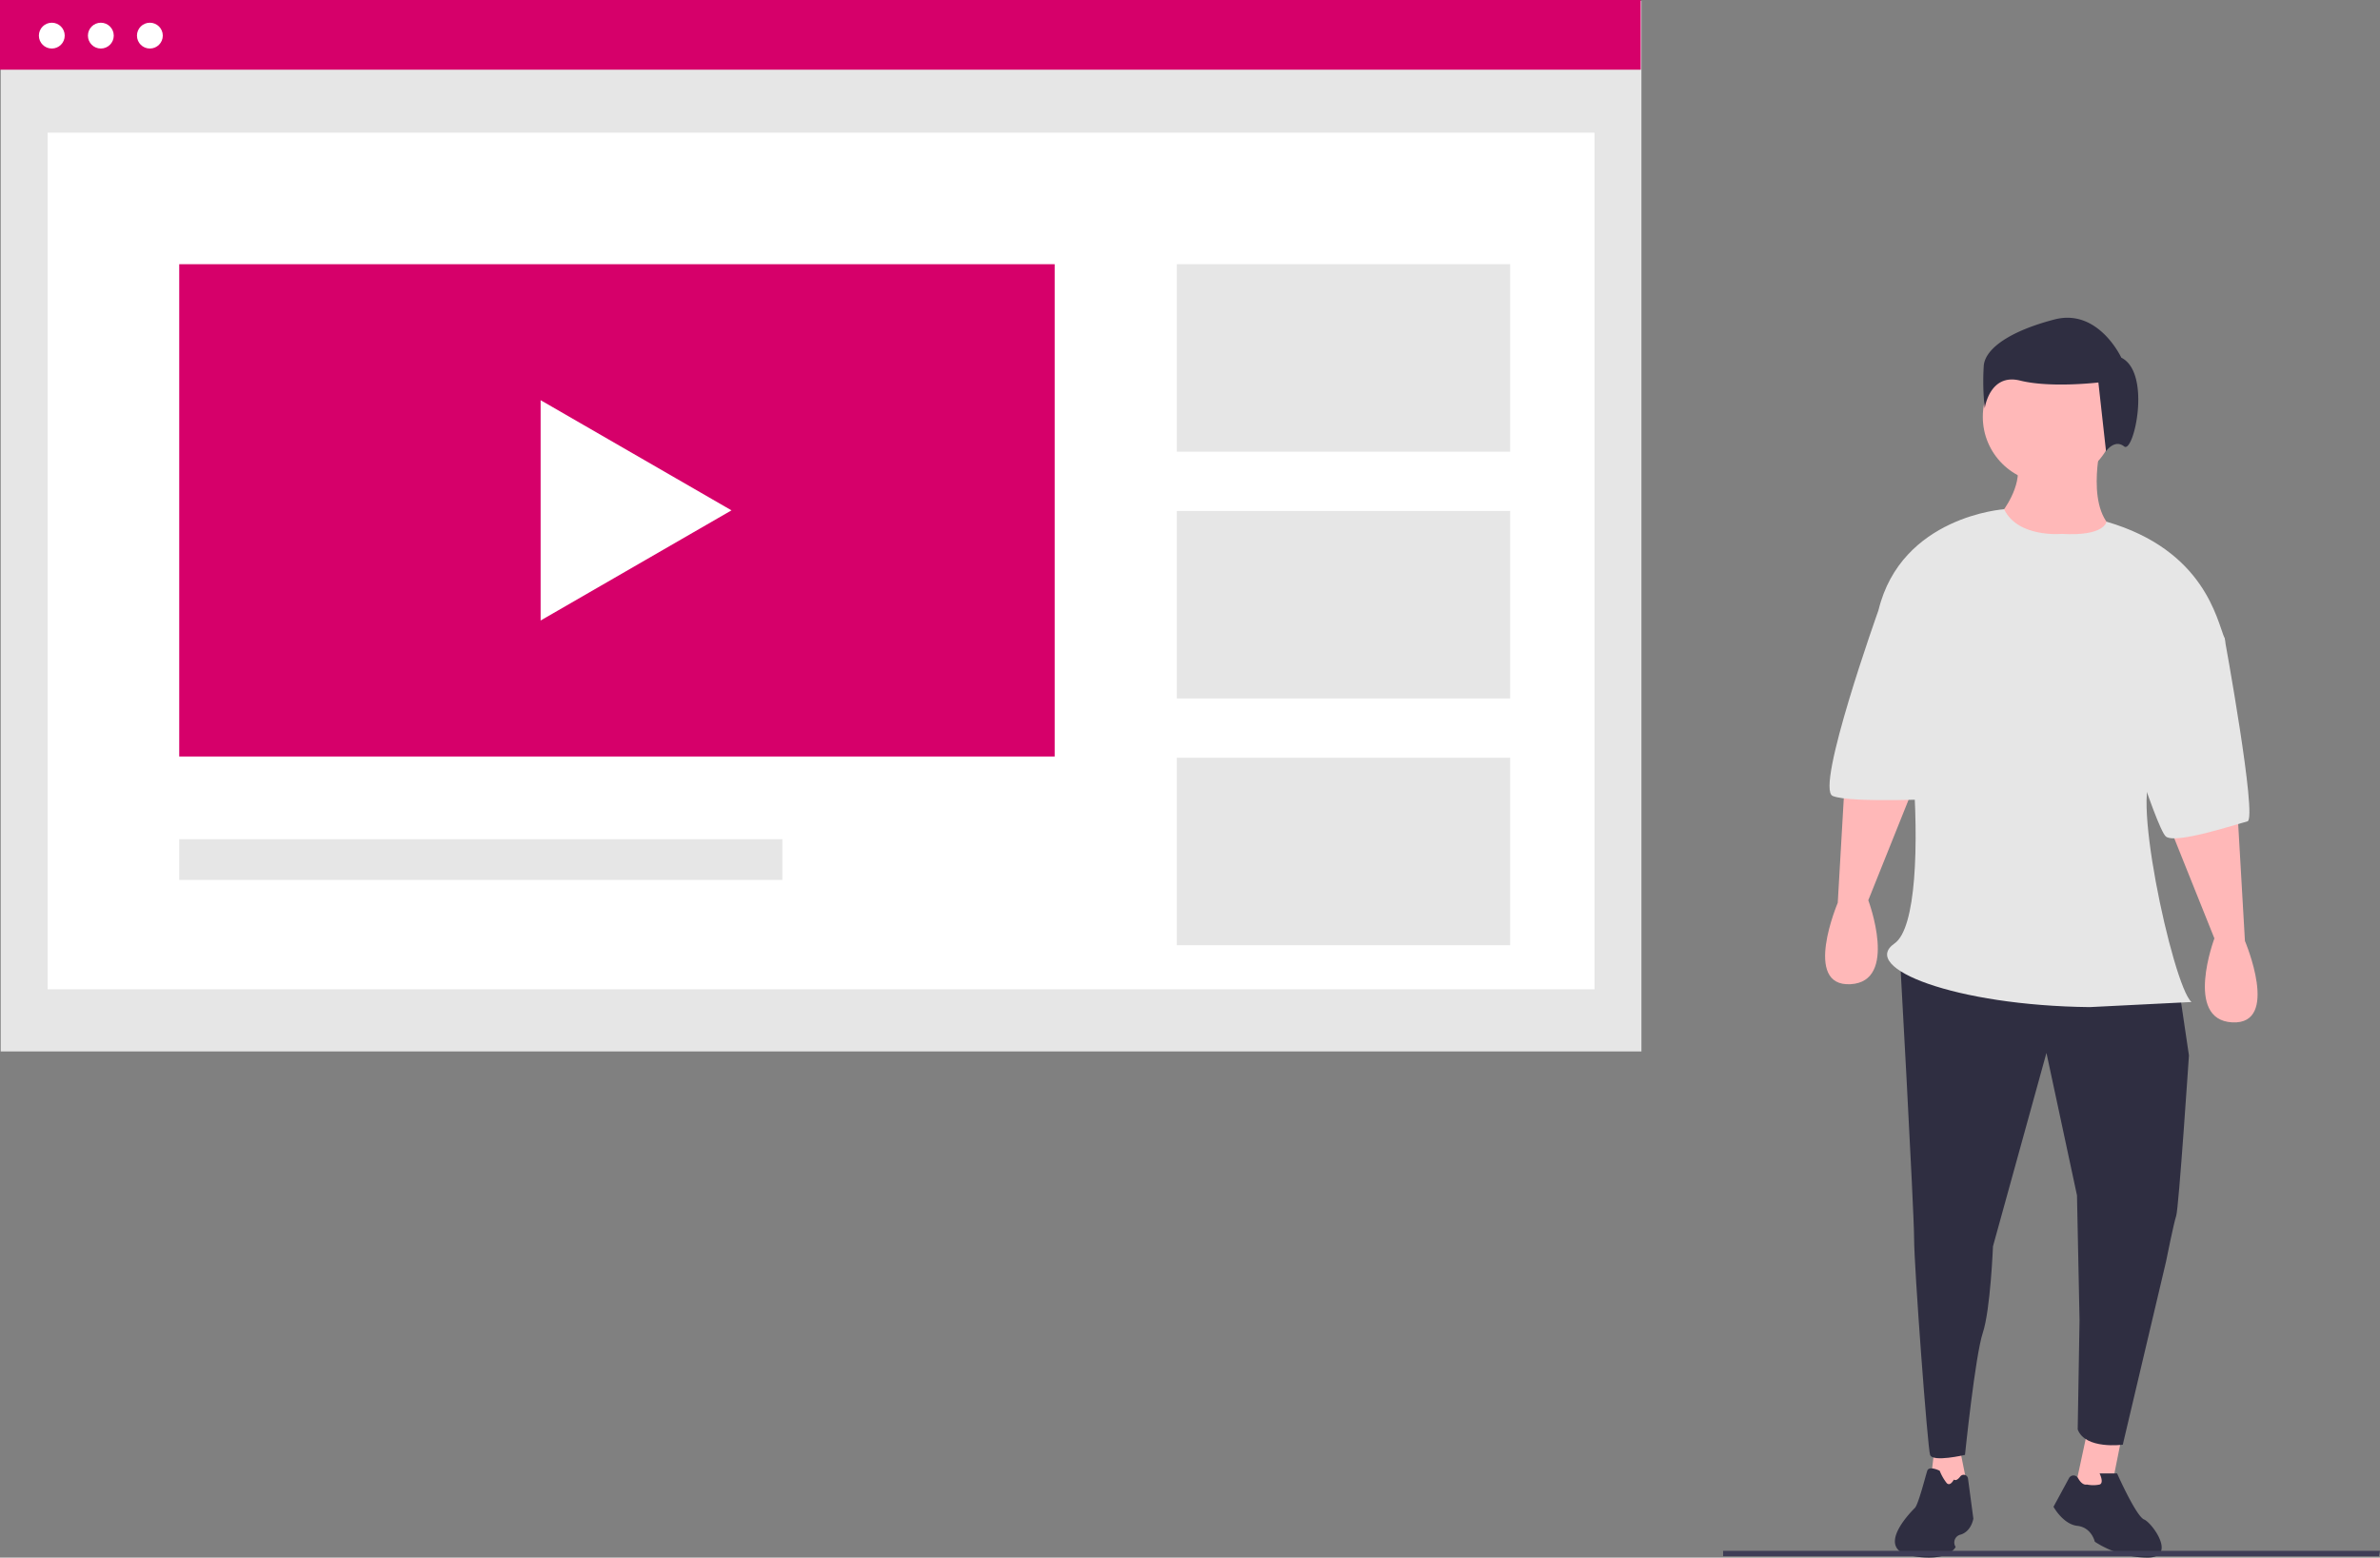
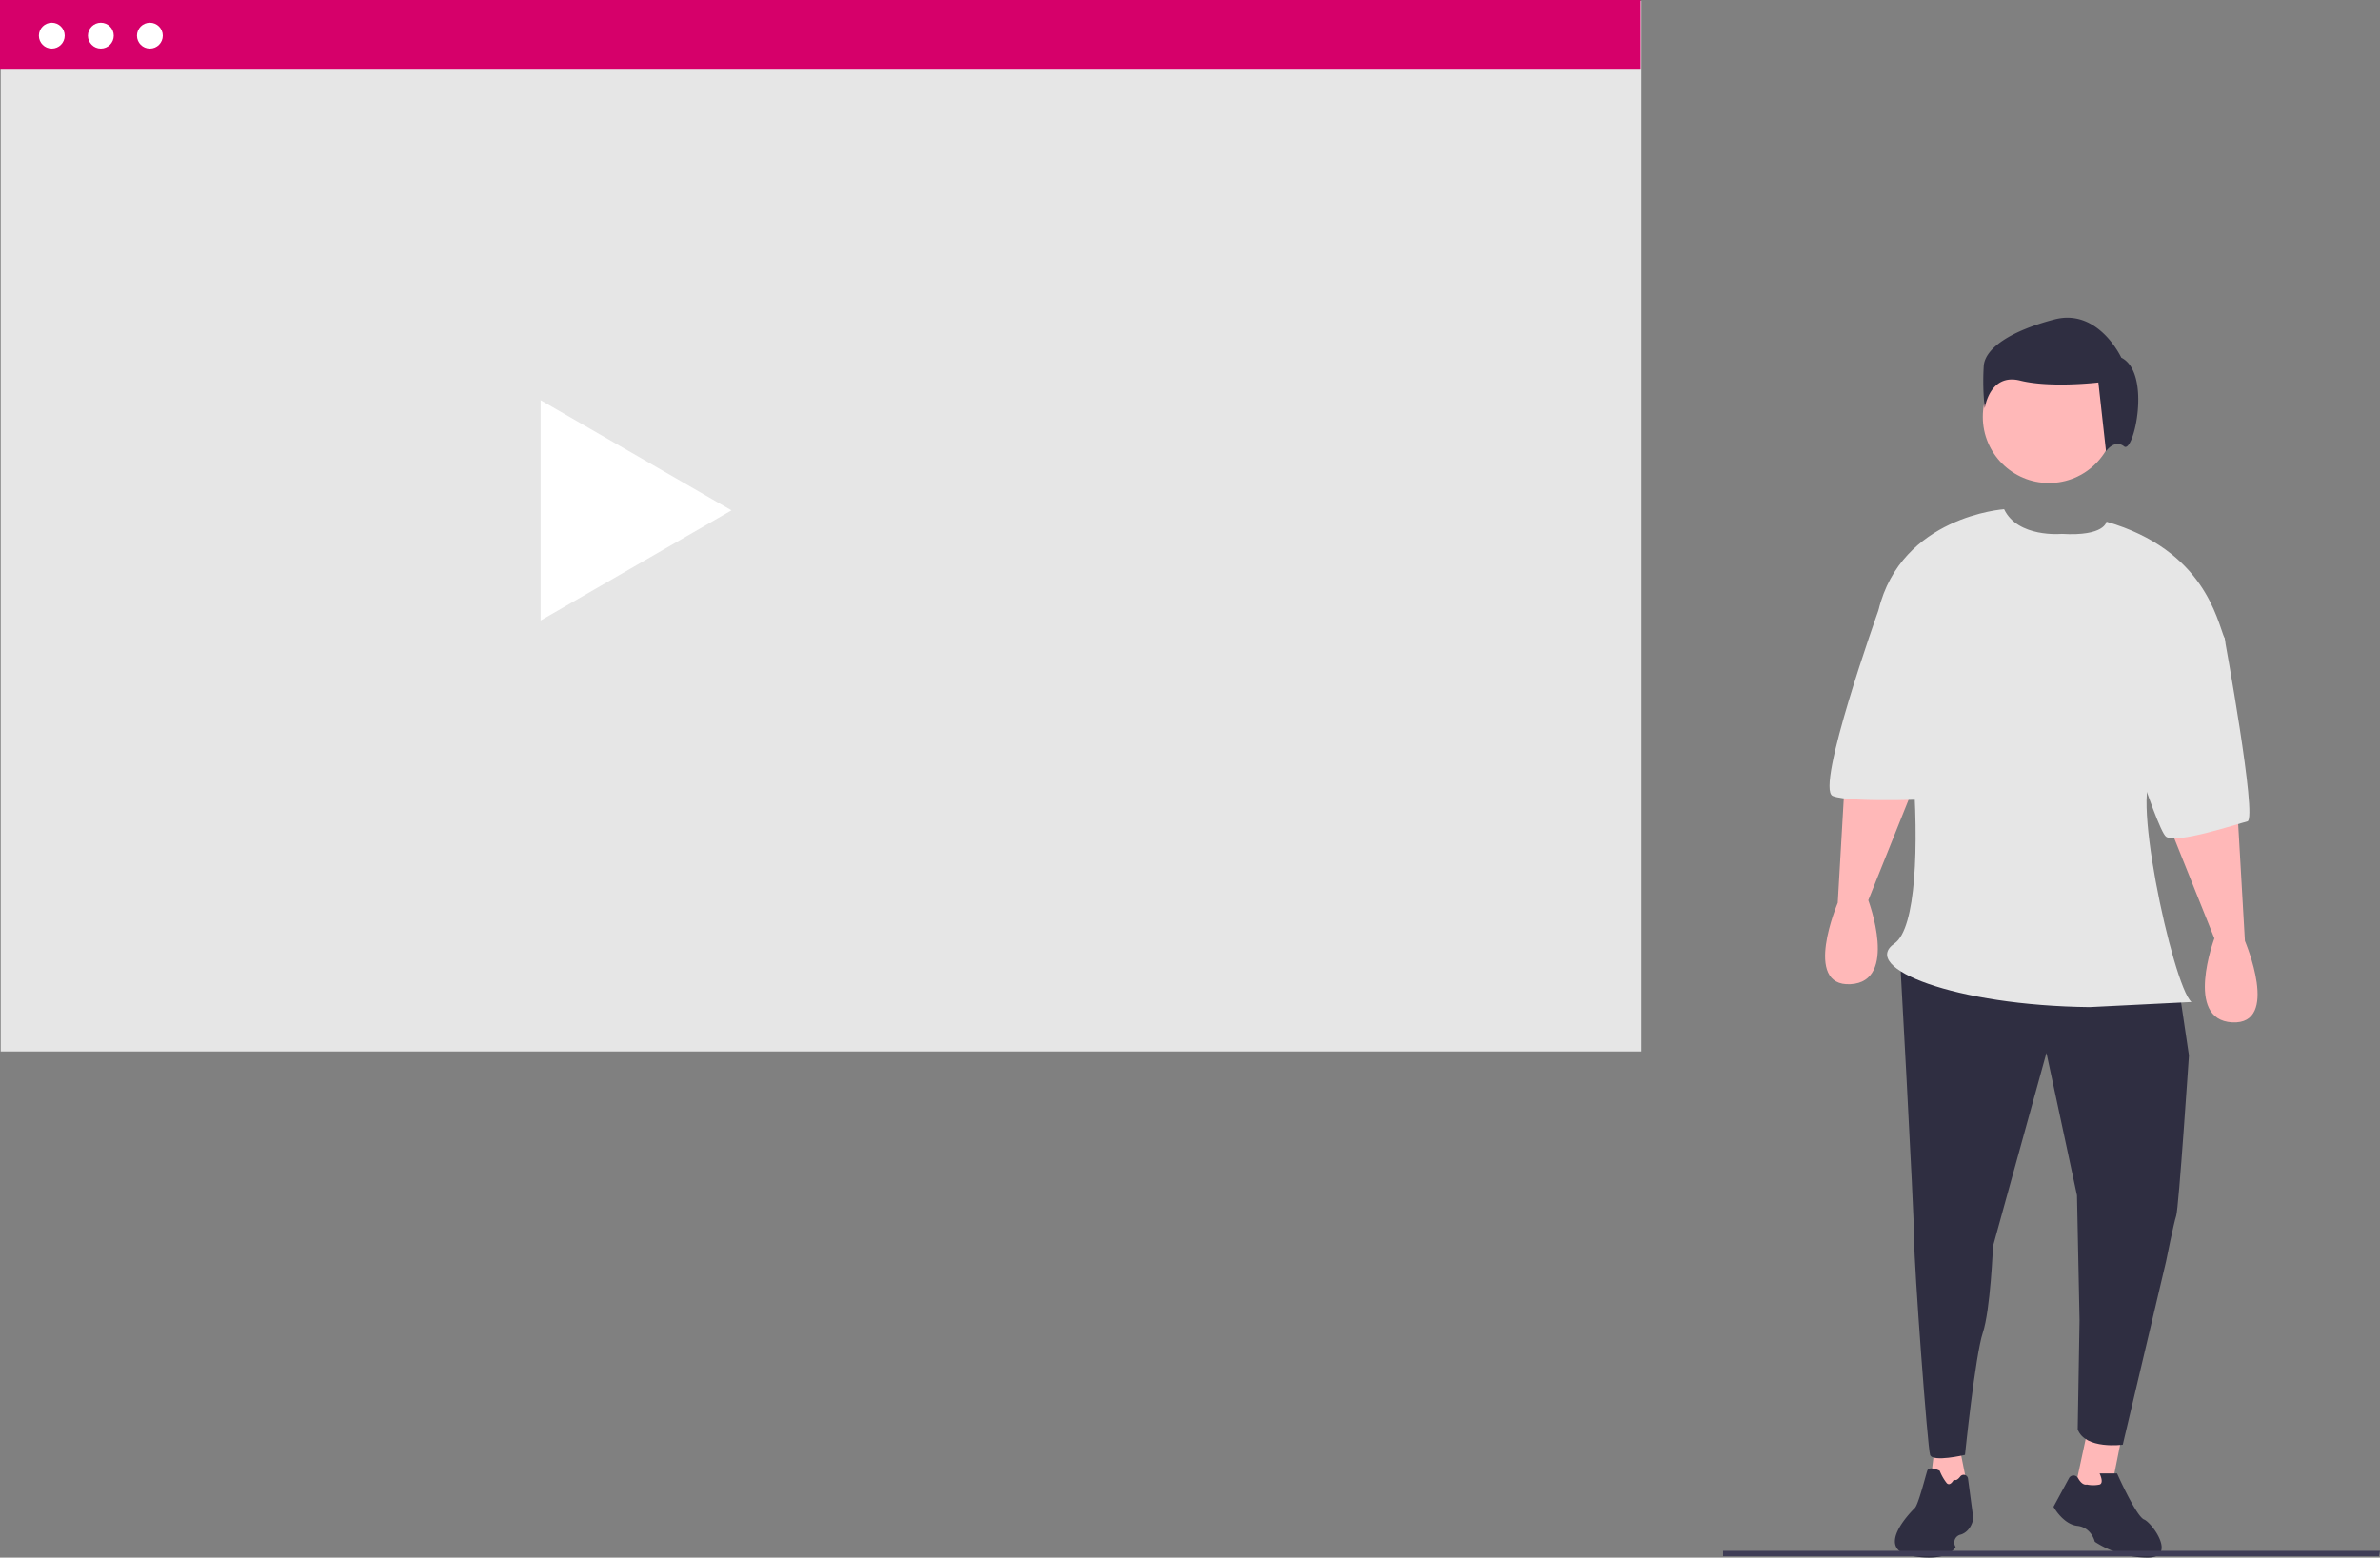
<svg xmlns="http://www.w3.org/2000/svg" id="undraw_online_video_ivvq" width="647.684" height="424.002" viewBox="0 0 647.684 424.002">
  <rect x="0" y="0" width="647.684" height="424.002" fill="#808080" stroke="none" />
  <rect id="Rectangle_650" data-name="Rectangle 650" width="446.503" height="285.96" transform="translate(0.191 0.253)" fill="#e6e6e6" />
-   <rect id="Rectangle_651" data-name="Rectangle 651" width="420.968" height="233.176" transform="translate(12.958 36.119)" fill="#fff" />
  <rect id="Rectangle_652" data-name="Rectangle 652" width="446.503" height="18.969" fill="#d6006a" />
  <circle id="Ellipse_212" data-name="Ellipse 212" cx="3.516" cy="3.516" r="3.516" transform="translate(10.581 6.182)" fill="#fff" />
  <circle id="Ellipse_213" data-name="Ellipse 213" cx="3.516" cy="3.516" r="3.516" transform="translate(23.926 6.182)" fill="#fff" />
  <circle id="Ellipse_214" data-name="Ellipse 214" cx="3.516" cy="3.516" r="3.516" transform="translate(37.271 6.182)" fill="#fff" />
-   <rect id="Rectangle_653" data-name="Rectangle 653" width="238.237" height="134.008" transform="translate(48.774 71.919)" fill="#d6006a" />
  <rect id="Rectangle_654" data-name="Rectangle 654" width="90.723" height="51.032" transform="translate(320.253 71.919)" fill="#e6e6e6" />
  <rect id="Rectangle_655" data-name="Rectangle 655" width="90.723" height="51.032" transform="translate(320.253 139.096)" fill="#e6e6e6" />
  <rect id="Rectangle_656" data-name="Rectangle 656" width="90.723" height="51.032" transform="translate(320.253 206.273)" fill="#e6e6e6" />
  <rect id="Rectangle_657" data-name="Rectangle 657" width="164.134" height="11.081" transform="translate(48.774 228.436)" fill="#e6e6e6" />
  <path id="Tracé_1000" data-name="Tracé 1000" d="M161.237,110.919,109.3,80.93v59.976l51.942-29.988L109.3,80.93v59.976Z" transform="translate(37.82 28.005)" fill="#fff" />
  <path id="Tracé_1001" data-name="Tracé 1001" d="M398.473,293.335,400.607,304l-10.669,2.134,1.6-13.337Z" transform="translate(134.933 101.32)" fill="#ffb8b8" />
  <path id="Tracé_1002" data-name="Tracé 1002" d="M431.9,292.377l-2.416,12.081-9.939.24,3.173-14.737Z" transform="translate(145.178 100.337)" fill="#ffb8b8" />
  <path id="Tracé_1003" data-name="Tracé 1003" d="M545.462,289.657l2.77,18.7s-2.77,41.553-3.463,43.631S542,364.452,542,364.452l-11.773,49.864s-10.192,1.385-12.27-4.155l.5-29.779-.693-33.935-8.311-38.783L494.906,360.3s-.693,17.314-2.77,23.547-4.848,33.242-4.848,33.242-8.807,2.078-9.5,0-4.352-51.248-4.352-58.867-4.071-80.663-4.071-80.663Z" transform="translate(47.459 -21.055)" fill="#2f2e41" />
  <path id="Tracé_1004" data-name="Tracé 1004" d="M509.656,387.993a8.593,8.593,0,0,0,3.46,0c1.3-.432,0-3.028,0-3.028h4.758s5.19,11.678,7.353,12.543,9.083,10.381.865,10.381a26.854,26.854,0,0,1-14.273-4.325s-.865-3.893-4.758-4.325-6.488-5.19-6.488-5.19l4.225-7.8a1.4,1.4,0,0,1,2.453,0C507.84,387.281,508.655,388.193,509.656,387.993Z" transform="translate(58.258 16.113)" fill="#2f2e41" />
  <path id="Tracé_1005" data-name="Tracé 1005" d="M484.552,387s-.965,1.929-1.929.965a13.218,13.218,0,0,1-1.929-3.377s-2.894-1.447-3.377,0-2.412,9.165-3.377,10.13-11.094,11.094-.965,13.024,12.059-2.412,12.059-2.412a2.2,2.2,0,0,1,1.447-3.377c2.894-.965,3.377-4.341,3.377-4.341l-1.454-10.9a1.181,1.181,0,0,0-2.117-.547C485.728,386.9,485.105,387.373,484.552,387Z" transform="translate(47.163 15.762)" fill="#2f2e41" />
  <path id="Tracé_1006" data-name="Tracé 1006" d="M542.647,250.531l2.078,36.012s9.7,22.854-3.463,22.162-4.848-22.854-4.848-22.854L523.531,253.71Z" transform="translate(66.203 -30.406)" fill="#ffb8b8" />
  <path id="Tracé_1007" data-name="Tracé 1007" d="M459.917,242.813l-2.078,36.012s-9.7,22.854,3.463,22.162,4.848-22.854,4.848-22.854l12.883-32.141Z" transform="translate(42.28 -33.077)" fill="#ffb8b8" />
  <circle id="Ellipse_215" data-name="Ellipse 215" cx="18.006" cy="18.006" r="18.006" transform="translate(539.594 95.466)" fill="#ffb8b8" />
-   <path id="Tracé_1008" data-name="Tracé 1008" d="M517.506,176.7s-4.848,19.391,4.848,24.239-30.472,11.773-33.242,0l1.385-5.54s5.54-6.926,4.155-13.158Z" transform="translate(54.292 -55.955)" fill="#ffb8b8" />
  <path id="Tracé_1009" data-name="Tracé 1009" d="M515.051,196.69s-11.95,1.116-15.671-6.714c0,0-27.96,1.866-34.193,27.49,7.233.207,16.207,82.52,4.352,90.723-9.623,6.659,16.606,16.917,53.13,17.314l27.7-1.385c-5.165-4.45-17.525-62.362-9.7-61.637,0,0,20.777-32.55,18.7-37.4s-5.4-23.963-32.136-31.719C527.238,193.366,526.824,197.383,515.051,196.69Z" transform="translate(46.013 -51.36)" fill="#e6e6e6" />
  <path id="Tracé_1010" data-name="Tracé 1010" d="M534.169,207.312l9,11.773s9,49.171,6.233,49.863-19.391,6.233-22.162,4.155-15.236-42.938-15.236-42.938Z" transform="translate(62.215 -45.361)" fill="#e6e6e6" />
  <path id="Tracé_1011" data-name="Tracé 1011" d="M480.385,204.74l-11.773,7.618s-17.314,48.478-12.466,50.556,31.857.693,31.857.693Z" transform="translate(42.589 -46.252)" fill="#e6e6e6" />
  <path id="Tracé_1012" data-name="Tracé 1012" d="M523.947,162.117s-6.237-13.513-18.191-10.395-18.711,7.8-19.23,12.474a66.748,66.748,0,0,0,.26,11.694s1.3-9.615,9.615-7.536,21.309.52,21.309.52l2.079,18.711s2.339-3.378,4.937-1.3S532.263,166.276,523.947,162.117Z" transform="translate(53.336 -64.76)" fill="#2f2e41" />
  <path id="Tracé_1013" data-name="Tracé 1013" d="M526.869,315.091h-178.5v-1.459h178.76Z" transform="translate(120.55 108.528)" fill="#3f3d56" />
</svg>